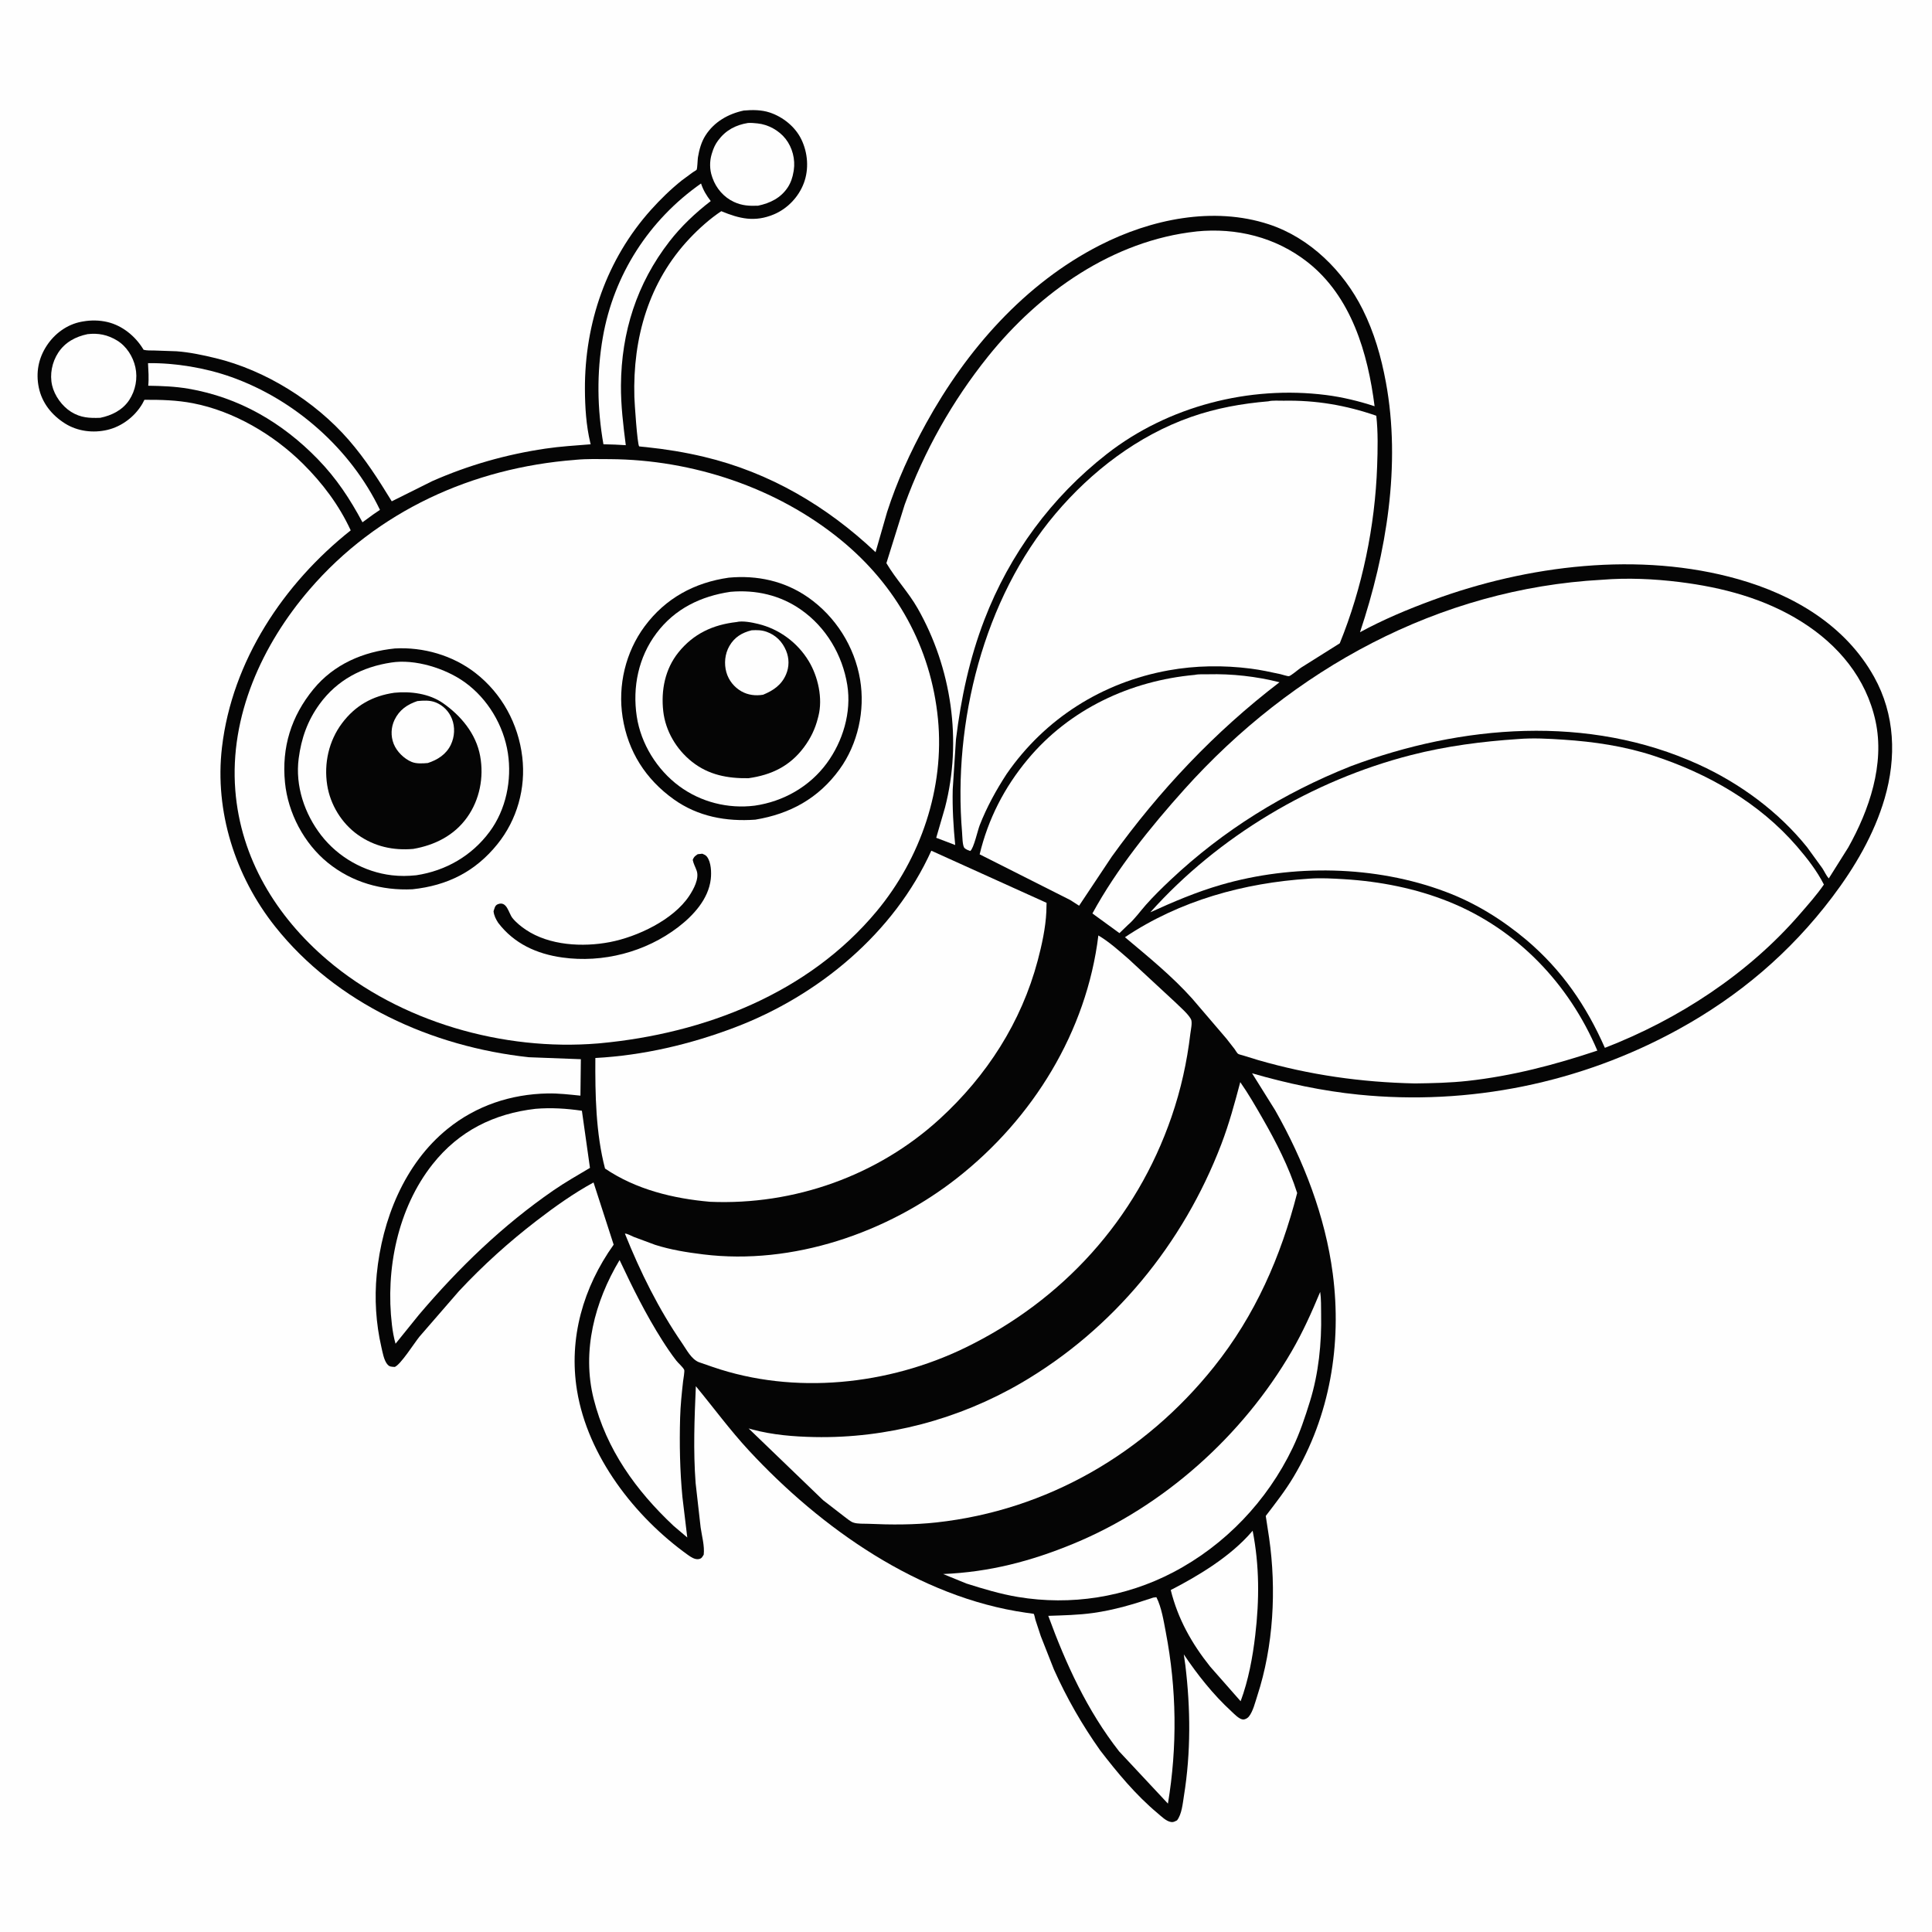
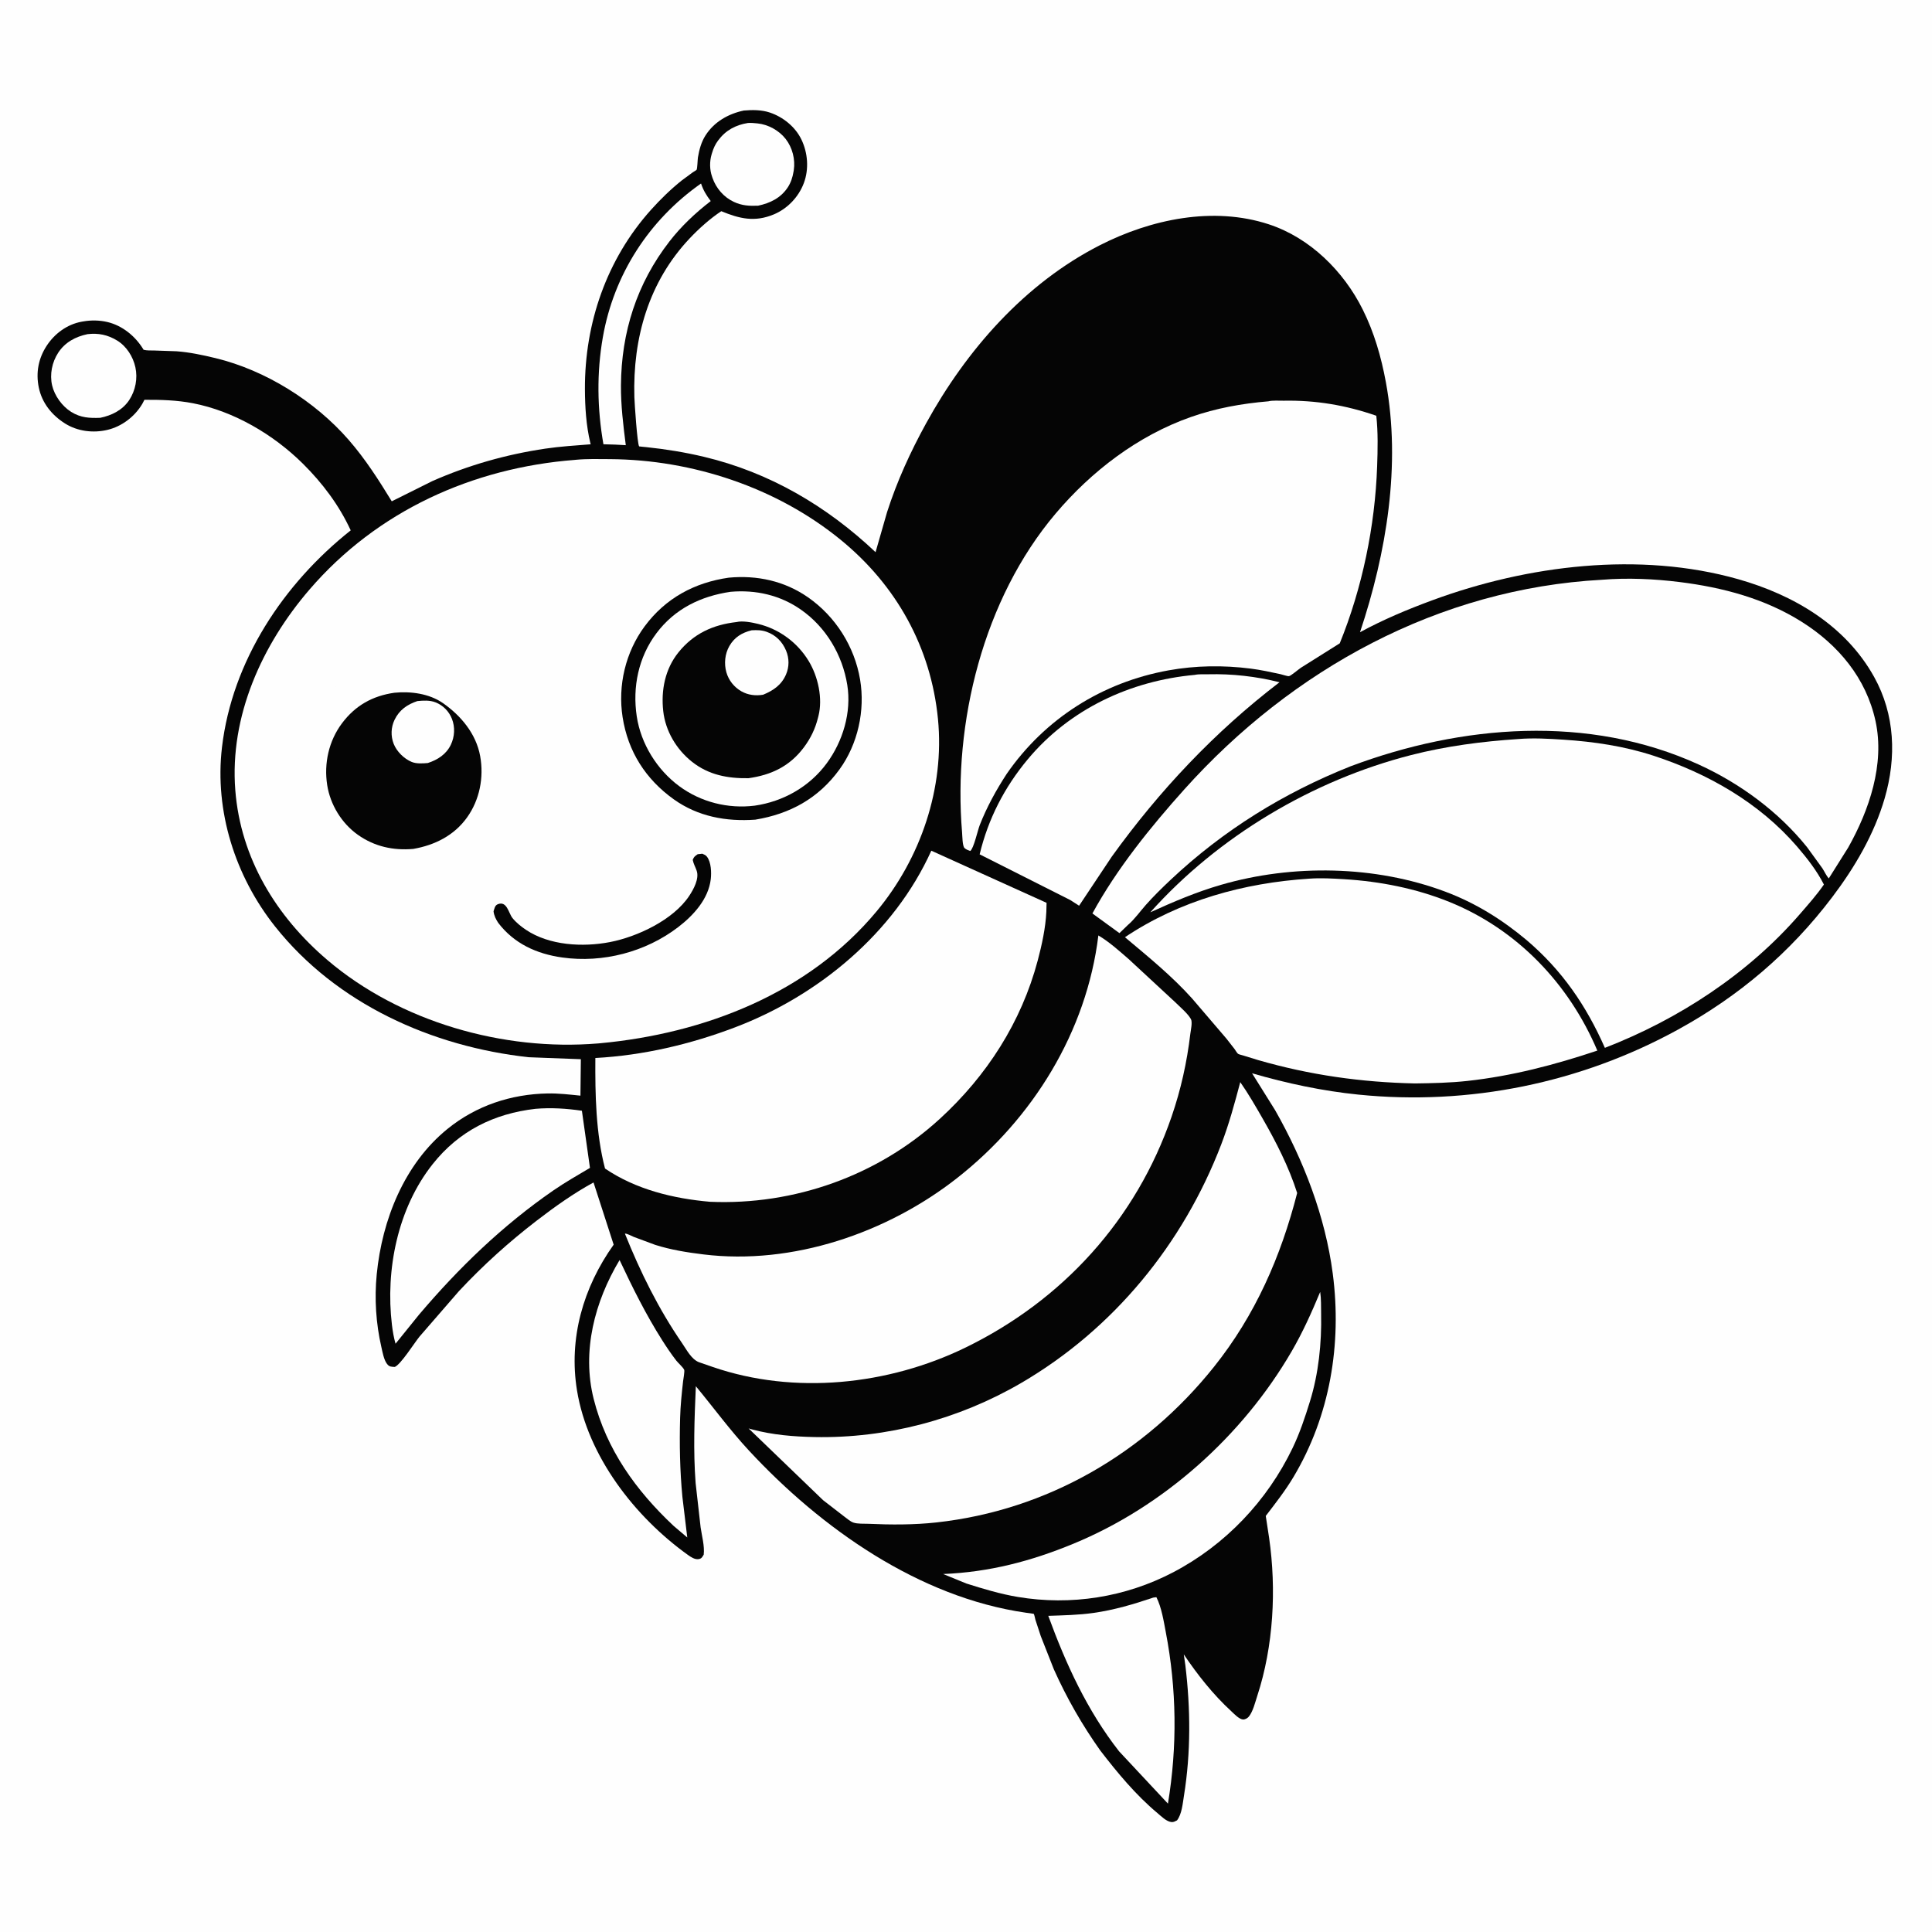
<svg xmlns="http://www.w3.org/2000/svg" version="1.1" style="display: block;" viewBox="0 0 2048 2048" width="1024" height="1024">
  <path transform="translate(0,0)" fill="rgb(254,254,254)" d="M -0 -0 L 2048 0 L 2048 2048 L -0 2048 L -0 -0 z" />
  <path transform="translate(0,0)" fill="rgb(5,5,5)" d="M 788.439 117.171 C 797.586 116.385 807.29 116.361 816.062 119.303 C 830.097 124.008 843.016 134.412 849.5 147.832 C 856.349 162.008 857.665 179.153 852.134 194 C 846.669 208.67 834.837 221.174 820.343 227.247 C 800.122 235.719 784.01 231.896 764.59 223.875 C 752.776 231.682 740.983 242.249 731.276 252.499 C 687.633 298.587 670.674 358.367 672.455 420.82 C 672.619 426.602 675.525 470.961 677.547 473.206 C 677.636 473.305 684.248 473.89 685.148 473.984 C 705.738 476.133 725.986 479.425 746.135 484.215 C 815.832 500.783 876.396 536.491 928.132 585.316 L 940.319 542.892 C 950.892 510.02 965.039 479.069 981.654 448.867 C 1024.4 371.176 1086.1 300.609 1166.04 259.882 C 1220.06 232.364 1286.09 218.432 1345.07 237.803 C 1388.7 252.134 1424.26 287.437 1444.52 328.043 C 1456.71 352.46 1464.1 378.244 1469.06 405.005 C 1485.34 492.798 1469.65 586.374 1441.66 670.178 C 1466.56 656.665 1492.01 645.998 1518.58 636.213 C 1619.3 599.107 1738.04 584.328 1842.55 613.966 C 1901.32 630.633 1956.15 662.797 1986.6 717.48 C 2008.88 757.485 2010.46 802.887 1997.83 846.252 C 1986.72 884.409 1966.08 919.495 1942.24 950.998 C 1897.65 1009.92 1843.42 1055.92 1778.6 1091.5 C 1675.39 1148.14 1557.25 1172.18 1440.11 1160.35 C 1401.82 1156.49 1364.16 1148.43 1327.24 1137.72 L 1351.68 1176.84 C 1381.86 1229.96 1404.85 1289.34 1412.79 1350.15 C 1422.52 1424.73 1409.9 1500.92 1371.02 1565.88 C 1362.35 1580.37 1352 1593.58 1341.76 1606.96 L 1345.31 1630.18 C 1353.18 1684.8 1349.99 1745 1332.78 1797.64 C 1330.64 1804.17 1328.23 1814.35 1323.78 1819.72 C 1322.39 1821.4 1319.75 1822.93 1317.42 1822.7 C 1313.33 1822.29 1308.14 1816.68 1305.22 1813.99 C 1285.92 1796.23 1269.48 1775.43 1254.87 1753.73 L 1256.5 1765.03 C 1262.06 1811.12 1262.44 1857.61 1255.04 1903.56 C 1253.72 1911.73 1252.82 1923.08 1247.68 1929.68 C 1245.5 1930.68 1244.17 1931.72 1241.72 1931.45 C 1236.37 1930.87 1230.99 1925.33 1227 1922 C 1204.03 1902.81 1184.44 1879.14 1166.25 1855.5 C 1147.03 1828.38 1130.79 1800.03 1117.19 1769.69 L 1103.26 1734.34 L 1097.58 1717.02 C 1097.22 1715.8 1096.47 1711.56 1095.8 1710.72 C 1095.7 1710.59 1088.16 1709.65 1087.44 1709.54 C 974.085 1693.29 870.229 1620.01 793.804 1537.54 C 773.691 1515.83 756.437 1492.2 737.629 1469.45 C 736.131 1503.75 734.798 1537.85 737.388 1572.15 L 742.687 1619.04 C 743.986 1628.33 747.02 1638.68 745.97 1648 C 744.365 1650.53 743.86 1652.2 740.5 1652.73 C 736.558 1653.34 732.351 1650.54 729.344 1648.38 C 672.929 1607.99 623.053 1543.74 611.661 1474 C 602.619 1418.64 618.238 1364.68 650.503 1319.39 L 629.167 1253.46 C 608.093 1264.92 587.887 1279.33 568.924 1293.92 C 539.168 1316.82 512.13 1341.22 486.484 1368.67 L 444.658 1416.89 C 438.975 1423.94 424.841 1446.38 418.5 1449.01 C 414.792 1448.75 412.754 1449.07 410.26 1445.81 C 406.865 1441.38 405.513 1433.35 404.282 1428 C 398.51 1402.94 396.828 1376.49 399.346 1350.87 C 405.015 1293.2 428.474 1233.81 474.483 1196.59 C 504.815 1172.04 541.599 1159.83 580.486 1159.1 C 592.108 1158.88 603.731 1160.27 615.279 1161.44 L 615.733 1122.81 L 560.572 1120.71 C 457.972 1109.57 356.656 1064.07 291.591 982.11 C 249.391 928.953 227.328 860.047 235.3 792.219 C 246.07 700.585 300.471 618.802 371.769 562.201 C 359.492 535.598 341.93 512.209 321.141 491.594 C 289.961 460.674 247.899 435.855 204.596 427.466 C 187.515 424.157 170.437 423.7 153.104 423.8 L 150.91 428 C 143.005 441.477 129.221 452.055 113.948 455.672 C 98.779 459.264 82.278 457.287 69 448.952 C 54.97 440.146 44.507 427.179 41.117 410.77 C 37.858 394.987 40.731 379.778 49.614 366.31 C 58.049 353.521 71.165 343.868 86.337 341.055 L 88 340.765 C 96.468 339.239 105.498 339.387 113.883 341.37 C 129.544 345.075 143.154 356.118 151.564 369.703 L 152.205 370.773 C 155.74 371.736 159.768 371.439 163.422 371.541 L 187 372.355 C 200.958 373.362 214.972 376.365 228.547 379.65 C 281.368 392.433 333.762 425.163 369.481 466.151 C 387.319 486.62 401.147 508.35 415.285 531.41 L 458.234 510.004 C 496.71 493.044 536.439 481.768 578.048 475.575 C 593.93 473.211 610.135 472.259 626.137 470.962 L 625.739 469.391 C 621.345 451.043 620.121 431.439 620.043 412.595 C 619.753 342.504 643.063 274.819 690.105 222.385 C 700.2 211.132 711.089 200.553 722.901 191.108 L 734.427 182.641 C 735.065 182.212 738.122 180.432 738.402 180.009 C 739.273 178.693 739.461 169.092 739.834 166.863 C 741.189 158.771 743.37 150.616 747.82 143.623 C 757.05 129.115 771.985 120.676 788.439 117.171 z" />
  <path transform="translate(0,0)" fill="rgb(254,254,254)" d="M 792.87 130.36 C 796.209 130.127 799.629 130.492 802.957 130.818 C 814.253 131.925 825.743 138.234 832.774 147.208 C 839.962 156.385 843.205 168.924 841.432 180.477 L 841.171 182 C 840.232 187.845 838.363 193.588 835.09 198.578 C 827.693 209.857 816.386 215.343 803.563 218.059 C 794.232 218.397 786.717 218.063 778 214.042 C 767.351 209.131 759.159 199.69 755.286 188.633 L 754.737 187 C 752.207 179.724 752.133 171.096 754.319 163.689 L 754.848 162 C 756.329 157.123 758.112 153.133 761.163 149 C 769.206 138.105 779.695 132.503 792.87 130.36 z" />
  <path transform="translate(0,0)" fill="rgb(254,254,254)" d="M 92.776 354.213 C 104.262 352.891 114.064 354.857 124.062 360.921 C 134.075 366.994 141.006 377.951 143.5 389.262 C 146.102 401.064 143.658 413.925 136.984 424.051 C 129.973 434.689 118.422 440.416 106.257 442.895 C 94.799 443.332 85.507 442.88 75.438 436.618 C 65.851 430.656 57.787 419.483 55.24 408.5 C 52.535 396.833 55.171 383.936 61.66 373.962 C 68.915 362.81 80.066 356.878 92.776 354.213 z" />
-   <path transform="translate(0,0)" fill="rgb(254,254,254)" d="M 156.919 384.956 C 185.961 384.591 217.807 389.935 245.176 399.657 C 312.488 423.567 371.748 475.824 402.768 540.468 L 395.493 545.432 L 384.24 553.645 C 370.812 528.602 356.75 507.226 336.953 486.81 C 299.336 448.016 253.466 421.263 199.873 412.069 C 185.637 409.627 171.512 409.109 157.113 408.89 C 157.964 400.989 157.264 392.882 156.919 384.956 z" />
  <path transform="translate(0,0)" fill="rgb(254,254,254)" d="M 743.125 194.515 C 745.603 201.909 748.737 206.986 753.409 213.13 C 737.175 225.694 722.243 239.687 709.633 255.956 C 674.996 300.644 658.635 352.108 658.24 408.423 C 658.091 429.693 660.667 450.857 663.367 471.915 L 652.137 471.304 L 639.662 470.94 C 633.053 433.231 632.439 395.273 639.036 357.5 C 650.629 291.124 687.993 233.144 743.125 194.515 z" />
-   <path transform="translate(0,0)" fill="rgb(254,254,254)" d="M 1327.85 1622.61 C 1335.11 1659.64 1335.01 1696.01 1330.63 1733.3 C 1327.87 1756.88 1323.39 1781.1 1315.12 1803.39 L 1282.84 1766.7 C 1263.24 1742.17 1248.59 1716.04 1241.04 1685.5 C 1270.94 1670.12 1304.43 1649.81 1326.68 1623.99 L 1327.85 1622.61 z" />
  <path transform="translate(0,0)" fill="rgb(254,254,254)" d="M 1222.56 1693.5 L 1225.82 1693.09 C 1231.3 1703.87 1233.52 1718.28 1235.78 1730.08 C 1247.34 1790.36 1248.11 1851.41 1238.06 1911.92 L 1186.32 1856.53 C 1152.54 1813.43 1129.9 1763.95 1111.22 1712.86 C 1127.1 1712.32 1143.25 1712.01 1159.01 1709.79 C 1180.81 1706.72 1201.76 1700.55 1222.56 1693.5 z" />
-   <path transform="translate(0,0)" fill="rgb(254,254,254)" d="M 656.784 1335.71 C 670.634 1365.16 684.62 1393.41 702.088 1420.93 C 706.72 1428.22 711.608 1435.48 716.907 1442.3 C 719.098 1445.13 723.81 1449.04 725.251 1452.02 C 725.945 1453.45 724.325 1462.2 724.086 1464.33 C 722.652 1477.21 721.319 1489.89 720.956 1502.86 C 720.17 1530.93 720.714 1558.88 723.379 1586.84 L 728.538 1629.8 L 714.06 1617.51 C 674.184 1580.09 642.832 1536.58 629.323 1482.92 C 616.562 1432.23 630.421 1379.66 656.784 1335.71 z" />
+   <path transform="translate(0,0)" fill="rgb(254,254,254)" d="M 656.784 1335.71 C 670.634 1365.16 684.62 1393.41 702.088 1420.93 C 706.72 1428.22 711.608 1435.48 716.907 1442.3 C 719.098 1445.13 723.81 1449.04 725.251 1452.02 C 725.945 1453.45 724.325 1462.2 724.086 1464.33 C 722.652 1477.21 721.319 1489.89 720.956 1502.86 C 720.17 1530.93 720.714 1558.88 723.379 1586.84 L 728.538 1629.8 L 714.06 1617.51 C 674.184 1580.09 642.832 1536.58 629.323 1482.92 C 616.562 1432.23 630.421 1379.66 656.784 1335.71 " />
  <path transform="translate(0,0)" fill="rgb(254,254,254)" d="M 567.684 1175.39 C 584.306 1174.01 600.373 1175.04 616.839 1177.44 L 625.386 1238 C 612.316 1245.8 599.068 1253.28 586.533 1261.94 C 532.669 1299.15 486.503 1343.77 444.202 1393.57 L 419.291 1424.41 C 417.428 1417.82 416.297 1411.36 415.482 1404.57 C 408.46 1346.03 421.496 1280.91 458.615 1234.06 C 486.522 1198.84 523.554 1180.47 567.684 1175.39 z" />
  <path transform="translate(0,0)" fill="rgb(254,254,254)" d="M 1399.46 1369.48 C 1400.58 1377.01 1400.29 1385.25 1400.44 1392.87 C 1401.07 1423.73 1397.78 1455.9 1388.64 1485.42 C 1383.38 1502.38 1377.89 1518.96 1370.18 1535 C 1343.23 1591.09 1298.76 1637.86 1243.56 1666.73 C 1192.91 1693.21 1135.29 1702.25 1078.98 1692.83 C 1060.4 1689.73 1042.3 1684.27 1024.38 1678.59 L 999.757 1668.53 C 1048.71 1666.49 1092.62 1655.07 1137.8 1636.44 C 1233.68 1596.9 1317.26 1521.93 1369.29 1432.34 C 1381.05 1412.09 1390.47 1391.07 1399.46 1369.48 z" />
  <path transform="translate(0,0)" fill="rgb(254,254,254)" d="M 1266.54 715.401 C 1270.64 714.453 1276.39 714.87 1280.67 714.762 C 1305.86 714.126 1331.9 717.009 1356.32 723.225 C 1287.67 775.716 1228.96 838.043 1178.51 908.104 L 1143.89 960.086 L 1134.49 954.065 L 1038.47 905.634 C 1047.53 868.066 1064.6 834.767 1089.36 805.023 C 1133.72 751.726 1198.17 721.619 1266.54 715.401 z" />
  <path transform="translate(0,0)" fill="rgb(254,254,254)" d="M 1314.73 1147.11 C 1323.36 1159.44 1330.91 1172.58 1338.41 1185.64 C 1352.79 1210.67 1366.29 1237.1 1375.05 1264.64 C 1357.78 1332.08 1330.62 1394.18 1286.84 1448.95 C 1213.55 1540.66 1110.02 1600.93 992.71 1613.84 C 968.962 1616.46 944.48 1616.38 920.644 1615.29 C 915.813 1615.07 909.02 1615.57 904.5 1613.95 C 901.228 1612.78 898.17 1609.91 895.338 1607.9 L 872.528 1590.27 L 793.561 1514.22 L 797.664 1515.36 C 819.097 1521.08 841.293 1522.89 863.393 1523.34 C 939.809 1524.88 1016.29 1504.61 1082.32 1466.11 C 1180.27 1409 1254.15 1318.68 1294.59 1213.07 C 1302.9 1191.36 1308.79 1169.52 1314.73 1147.11 z" />
  <path transform="translate(0,0)" fill="rgb(254,254,254)" d="M 1387.87 931.421 C 1400.09 930.534 1412.7 931.241 1424.91 931.984 C 1462.85 934.296 1500.84 941.735 1536.15 955.986 C 1608.14 985.044 1663.13 1042.72 1693.24 1113.68 C 1648.13 1128.73 1603 1140.62 1555.61 1145.82 C 1537.11 1147.85 1518.5 1148.24 1499.92 1148.49 C 1442.92 1147.26 1388.44 1139.57 1333.6 1123.71 L 1317.6 1118.79 C 1316.44 1118.41 1313.24 1117.75 1312.33 1117.04 C 1311.15 1116.1 1309.68 1113.36 1308.68 1112.02 L 1300.05 1100.96 L 1263.51 1058.26 C 1242.14 1034.48 1216.92 1014.02 1192.49 993.486 C 1250.69 954.568 1318.54 935.909 1387.87 931.421 z" />
  <path transform="translate(0,0)" fill="rgb(254,254,254)" d="M 987.231 901.778 L 1109.41 957.043 L 1109.16 966.605 C 1108.38 983.53 1104.39 1001.75 1100.05 1018.11 C 1082.66 1083.63 1046 1140.47 996.219 1186.04 C 930.246 1246.42 841.8 1277.72 752.75 1273.95 C 713.743 1270.56 674.194 1260.97 641.355 1238.7 C 631.535 1201.16 630.85 1160.09 631.105 1121.52 C 681.8 1118.79 731.925 1107 779.314 1088.97 C 867.743 1055.32 947.809 989.013 987.231 901.778 z" />
-   <path transform="translate(0,0)" fill="rgb(254,254,254)" d="M 1268.08 245.397 L 1268.39 245.333 C 1310.55 241.107 1352.35 251.454 1385.94 277.772 C 1432.61 314.329 1450 374.404 1457.12 430.632 C 1440.62 425.217 1422.99 420.943 1405.75 418.752 C 1324.47 408.422 1238.23 430.534 1173.39 481.166 C 1114.67 527.014 1070.28 587.276 1043.5 656.929 C 1027.72 697.971 1018.71 740.23 1013.36 783.761 L 1009.93 836.765 C 1009.46 856.611 1010.64 876.026 1012.55 895.759 L 992.433 888.092 L 1001.75 856.035 C 1020.05 785.378 1008.72 708.109 972.76 644.898 C 963.053 627.833 949.43 613.652 939.624 596.967 L 958.986 535 C 979.642 478.088 1009.54 425.02 1047.4 377.841 C 1101.99 309.831 1179.73 254.992 1268.08 245.397 z" />
  <path transform="translate(0,0)" fill="rgb(254,254,254)" d="M 1164.31 991.613 C 1175.93 998.497 1186.16 1007.78 1196.34 1016.59 L 1245.6 1062.22 C 1250.45 1067.06 1259.1 1074.3 1262.41 1080.25 C 1264.25 1083.55 1262.25 1092.07 1261.81 1095.82 C 1258.21 1126.04 1251.81 1154.96 1241.91 1183.75 C 1204.4 1292.84 1126.48 1378.33 1023.36 1428.53 C 941.656 1468.29 842.074 1478.84 755.5 1449.03 L 740.67 1443.9 C 732.73 1440.54 727.984 1431.01 723.207 1424.06 C 698.076 1387.53 678.927 1348.76 662.423 1307.69 C 664.599 1307.42 669.664 1310.29 671.83 1311.17 L 694.513 1319.59 C 711.314 1324.92 728.049 1327.56 745.477 1329.71 C 840.044 1341.37 940.346 1306.99 1014.41 1248.91 C 1094.89 1185.8 1151.87 1093.62 1164.31 991.613 z" />
  <path transform="translate(0,0)" fill="rgb(254,254,254)" d="M 1344.52 425.407 C 1348.79 424.245 1356.08 424.852 1360.7 424.765 C 1394.82 424.123 1426.71 429.526 1458.93 440.701 C 1460.88 458.334 1460.44 476.605 1459.82 494.311 C 1457.61 557.671 1444.08 623.22 1420.2 681.938 L 1379 707.844 C 1376.53 709.476 1368.45 716.412 1366.35 716.767 C 1364.94 717.006 1359 714.998 1357.3 714.633 C 1346.9 712.387 1336.4 710.099 1325.85 708.756 C 1296.82 705.063 1267.35 705.417 1238.54 710.637 C 1168.48 723.334 1107.71 761.675 1067.14 820.332 C 1055.88 837.629 1046.04 855.519 1038.52 874.759 C 1036.42 880.124 1032.2 899.461 1028.5 902.084 C 1026.24 901.269 1024.28 900.642 1022.46 898.988 C 1020.17 896.905 1020.16 886.161 1019.85 882.546 C 1010.05 765.957 1042.42 634.999 1118.87 544.569 C 1156.98 499.478 1206.42 461.664 1262.47 442.022 C 1289.26 432.631 1316.3 427.801 1344.52 425.407 z" />
  <path transform="translate(0,0)" fill="rgb(254,254,254)" d="M 1609.3 783.419 C 1625.05 782.115 1641.55 783.04 1657.3 784.08 C 1689.63 786.215 1721.71 790.929 1752.59 801.014 C 1810.48 819.92 1864.96 850.951 1905.07 897.5 C 1915.65 909.78 1926.05 923.148 1933.41 937.644 C 1925.9 948.579 1916.78 958.786 1908.1 968.82 C 1853.15 1032.36 1779.24 1080.57 1701.24 1110.76 C 1681.43 1065.87 1655.87 1028.6 1618.43 996.686 C 1592.26 974.731 1564.07 957.171 1531.92 945.138 C 1457.53 917.296 1370.2 915.92 1294.21 937.989 C 1268.22 945.54 1243.98 955.88 1219.39 967.074 C 1291.48 886.5 1391.34 827.128 1495.91 800.38 C 1533.11 790.863 1571.05 785.95 1609.3 783.419 z" />
  <path transform="translate(0,0)" fill="rgb(254,254,254)" d="M 1698.19 614.577 C 1725.21 612.346 1753.64 613.637 1780.5 616.993 C 1826.05 622.682 1870.68 634.457 1909.9 659.154 C 1948.72 683.596 1978.25 718.858 1988.14 764.398 C 1998.08 810.177 1981.43 858.798 1959.2 898.386 L 1938.58 931.177 C 1935.94 928.251 1934 923.802 1931.82 920.457 L 1915.58 898.067 C 1885.33 860.404 1844.45 830.383 1800.64 810.399 C 1683.84 757.125 1549.4 768.123 1431.71 812.281 C 1360.63 840.573 1296.76 880.082 1240.95 932.607 C 1231.88 941.145 1222.9 949.921 1214.64 959.246 C 1208.55 966.119 1202.57 974.616 1195.6 980.526 L 1186.66 989.154 L 1158 968.31 C 1183.7 921.136 1219.58 876.741 1255.34 836.87 C 1369.7 709.357 1525.39 623.938 1698.19 614.577 z" />
  <path transform="translate(0,0)" fill="rgb(254,254,254)" d="M 609.49 487.5 L 610.266 487.407 C 622.118 486.275 634.677 486.624 646.589 486.702 C 733.921 487.275 823.11 516.669 891.11 572.178 C 950.176 620.393 986.888 686.223 994.288 762.183 C 1001.42 835.383 975.986 909.835 929.279 965.994 C 856.869 1053.06 746.674 1095.59 636.247 1105.88 L 633.912 1106.09 C 533.661 1114.42 424.046 1083.28 346.991 1017.63 C 292.733 971.412 255.088 909.746 249.433 837.722 C 243.263 759.15 277.792 683.351 328.173 624.831 C 399.775 541.661 500.918 495.878 609.49 487.5 z" />
  <path transform="translate(0,0)" fill="rgb(5,5,5)" d="M 739.587 905.5 L 744.5 904.973 C 746.566 905.948 747.998 906.309 749.435 908.184 C 753.869 913.97 754.266 924.854 753.443 931.941 C 750.993 953.034 735.087 970.366 718.987 982.724 C 684.468 1009.22 638.943 1021.02 596 1014.98 C 568.897 1011.17 545.025 1000.34 528.161 978.295 C 525.591 974.344 523.733 970.71 523.176 966 C 524.231 963.028 524.487 959.781 527.729 958.5 C 537.388 954.683 539.09 967.919 543.166 973.054 C 546.964 977.839 552.339 982.149 557.4 985.553 C 582.344 1002.33 617.815 1004.19 646.51 998.657 C 675.706 993.032 713.756 975.101 730.579 949.699 C 735.171 942.765 741.423 931.441 738.515 923.018 C 737.131 919.009 735.168 915.794 734.317 911.5 C 735.686 907.994 736.622 907.655 739.587 905.5 z" />
-   <path transform="translate(0,0)" fill="rgb(5,5,5)" d="M 418.559 687.402 C 448.74 685.707 479.897 694.728 503.83 713.27 C 531.976 735.077 549.475 767.306 553.635 802.5 C 557.532 835.467 548.2 868.921 527.308 894.825 C 503.785 923.991 474.264 938.721 437.242 942.666 C 404.636 944.221 373.174 935.313 347.587 914.61 C 322.265 894.12 305.273 861.833 302.097 829.5 C 298.435 792.211 308.668 759.289 332.319 730.491 C 354.053 704.029 385.135 690.79 418.559 687.402 z" />
  <path transform="translate(0,0)" fill="rgb(254,254,254)" d="M 414.607 702.335 C 439.836 698.273 472.327 708.536 492.725 723.221 C 517.029 740.718 533.902 768.964 538.4 798.5 C 542.745 827.028 536.398 858.218 519.038 881.643 C 500.072 907.235 472.531 923.087 441.233 927.816 C 432.295 928.701 424.217 928.861 415.305 927.815 C 386.046 924.381 358.445 908.672 340.438 885.413 C 322.753 862.571 312.837 832.998 316.618 804.008 C 319.413 782.585 326.012 763.843 338.84 746.257 C 357.426 720.777 383.928 706.987 414.607 702.335 z" />
  <path transform="translate(0,0)" fill="rgb(5,5,5)" d="M 418.031 734.345 C 435.274 732.603 455.016 735.222 469.5 745.297 C 488.681 758.639 504.738 777.951 508.992 801.455 C 513.079 824.04 508.505 847.825 495.062 866.575 C 481.316 885.747 460.796 895.925 438.076 899.882 C 416.904 901.732 396.998 897.406 379.427 884.98 C 362.168 872.775 350.054 852.942 346.824 832.103 C 343.269 809.16 348.537 785.394 362.5 766.739 C 376.619 747.874 394.904 737.654 418.031 734.345 z" />
  <path transform="translate(0,0)" fill="rgb(254,254,254)" d="M 442.413 743.17 C 448.832 742.546 455.469 742.119 461.595 744.493 C 469.655 747.617 475.92 754.009 479.07 762 C 482.537 770.795 481.98 781.005 477.884 789.5 C 472.976 799.682 463.87 805.477 453.478 808.841 C 448.132 809.307 441.557 809.762 436.5 807.711 C 428.411 804.429 420.508 796.636 417.316 788.5 C 414.077 780.244 414.413 770.978 418.258 763.011 C 423.322 752.519 431.733 746.762 442.413 743.17 z" />
  <path transform="translate(0,0)" fill="rgb(5,5,5)" d="M 772.524 612.348 C 802.516 609.554 831.587 615.813 856.491 633.151 C 885.647 653.451 905.847 685.27 911.738 720.388 C 917.217 753.054 909.43 788.664 889.938 815.546 C 867.694 846.222 837.585 862.788 800.657 868.872 C 769.739 871.074 739.79 865.606 714.196 847.296 C 684.331 825.931 665.659 796.546 659.99 760.235 C 654.741 726.617 663.088 691.273 683.378 663.91 C 705.5 634.077 736.247 617.528 772.524 612.348 z" />
  <path transform="translate(0,0)" fill="rgb(254,254,254)" d="M 774.349 627.338 C 801.185 625.001 827.016 630.823 849.201 646.385 C 875.682 664.962 893.057 694.297 898.155 726.098 C 902.799 755.064 893.485 785.91 876.298 809.219 C 858.034 833.991 830.252 849.666 800.036 854.03 C 771.762 857.547 742.957 850.312 720.007 833.362 C 696.441 815.958 679.354 788.407 674.985 759.402 C 670.31 728.355 676.754 696.682 695.852 671.258 C 715.364 645.284 742.849 631.988 774.349 627.338 z" />
  <path transform="translate(0,0)" fill="rgb(5,5,5)" d="M 780.74 659.402 C 787.18 657.782 797.429 659.858 803.796 661.417 C 826.106 666.879 845.469 681.179 857.349 700.909 C 867.198 717.265 872.322 740.326 867.576 759.029 L 867.064 761 C 864.172 772.617 859.253 782.745 852.072 792.332 C 837.111 812.306 817.607 821.534 793.425 824.934 C 771.427 825.261 751.172 821.529 733.466 807.452 C 716.959 794.328 705.423 774.908 703.061 753.848 C 700.585 731.78 704.951 709.302 719.096 691.661 C 735.071 671.738 755.757 662.22 780.74 659.402 z" />
  <path transform="translate(0,0)" fill="rgb(254,254,254)" d="M 796.73 668.135 C 802.376 667.819 807.368 667.843 812.75 669.781 C 822.451 673.275 829.342 680.244 833.302 689.751 C 836.687 697.876 836.704 706.864 833.215 714.975 C 828.42 726.119 819.819 731.947 808.945 736.436 C 801.032 737.777 792.958 736.831 785.907 732.828 C 778.202 728.454 772.392 721.154 769.979 712.628 C 767.396 703.5 768.402 693.106 773.151 684.842 C 778.518 675.505 786.458 670.682 796.73 668.135 z" />
</svg>